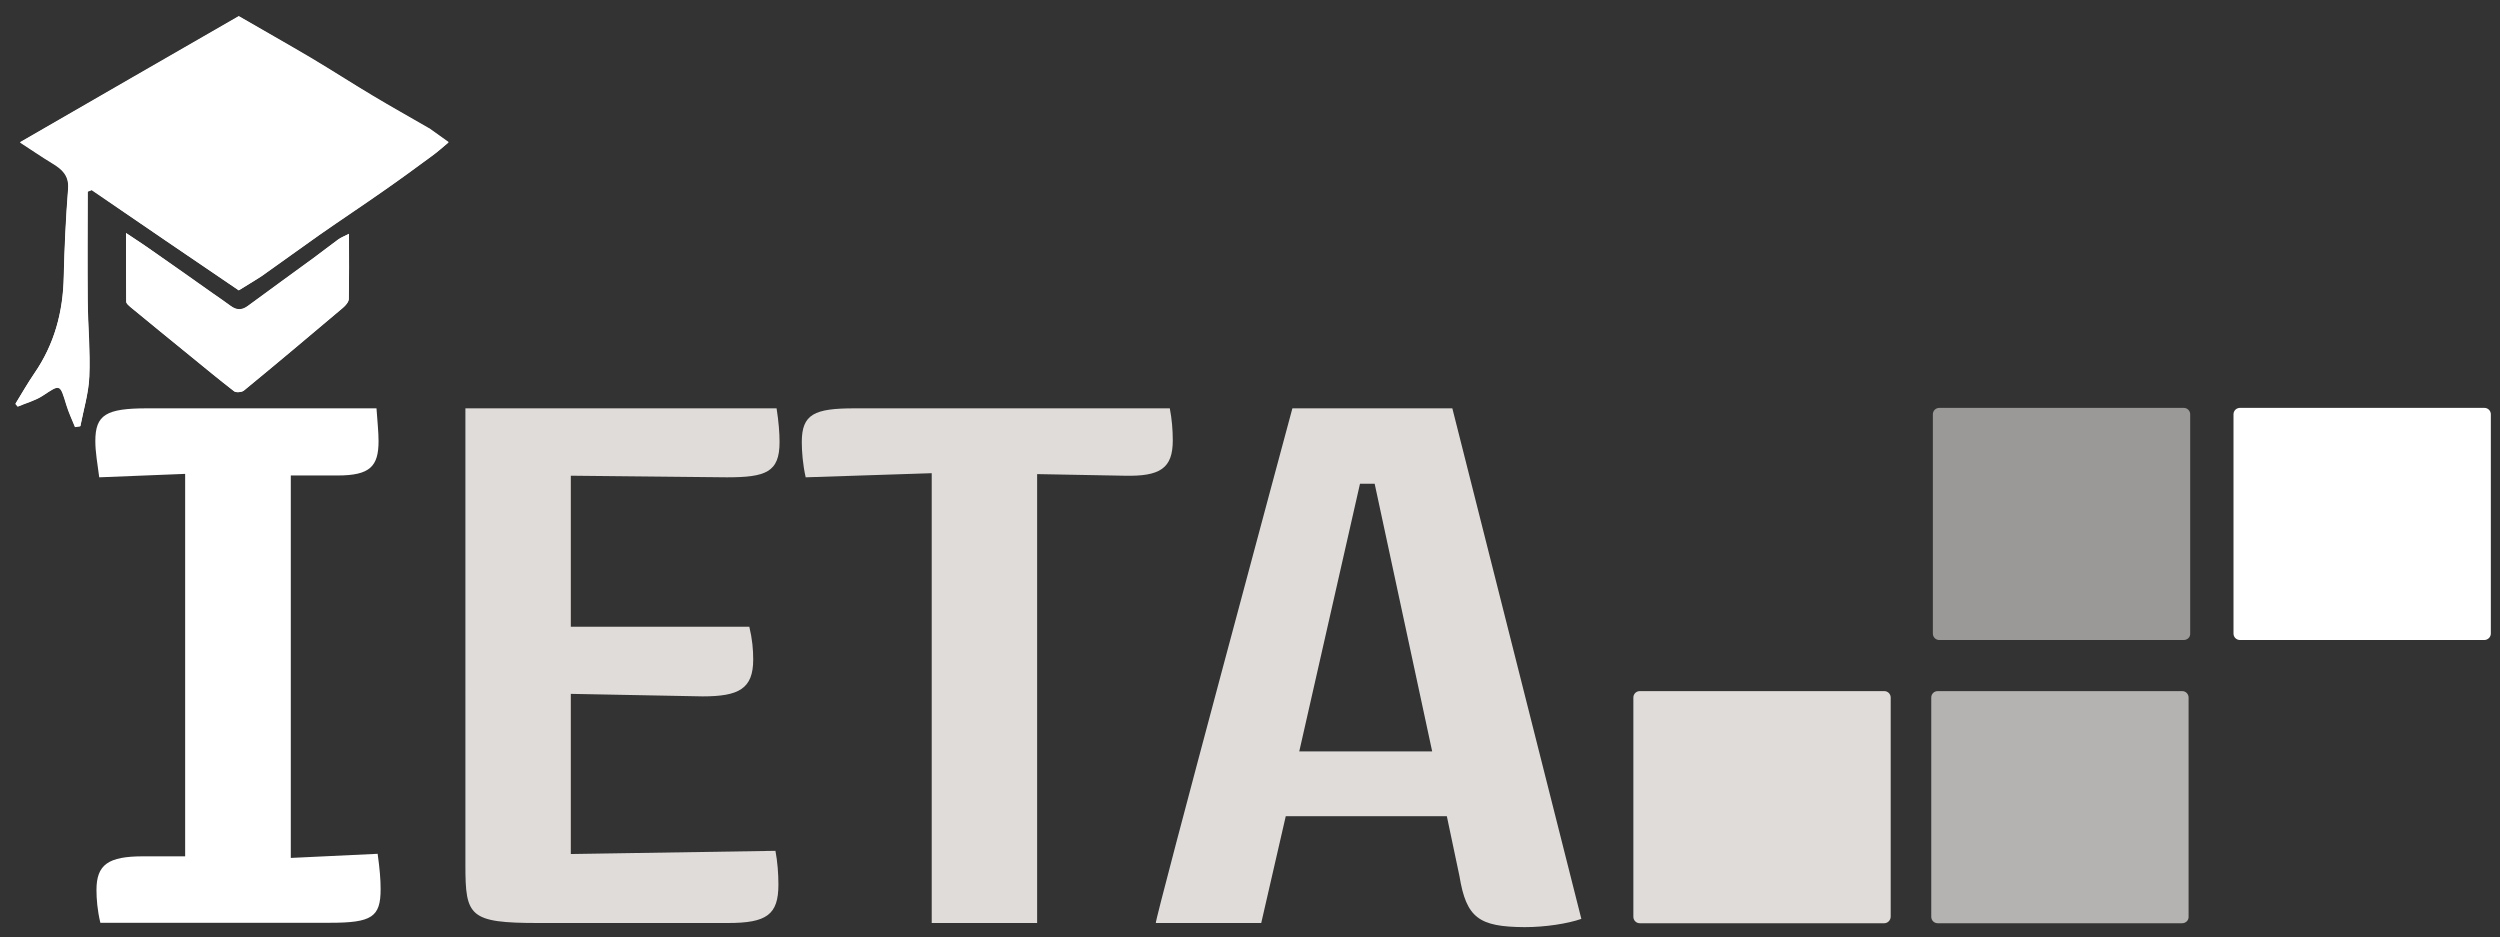
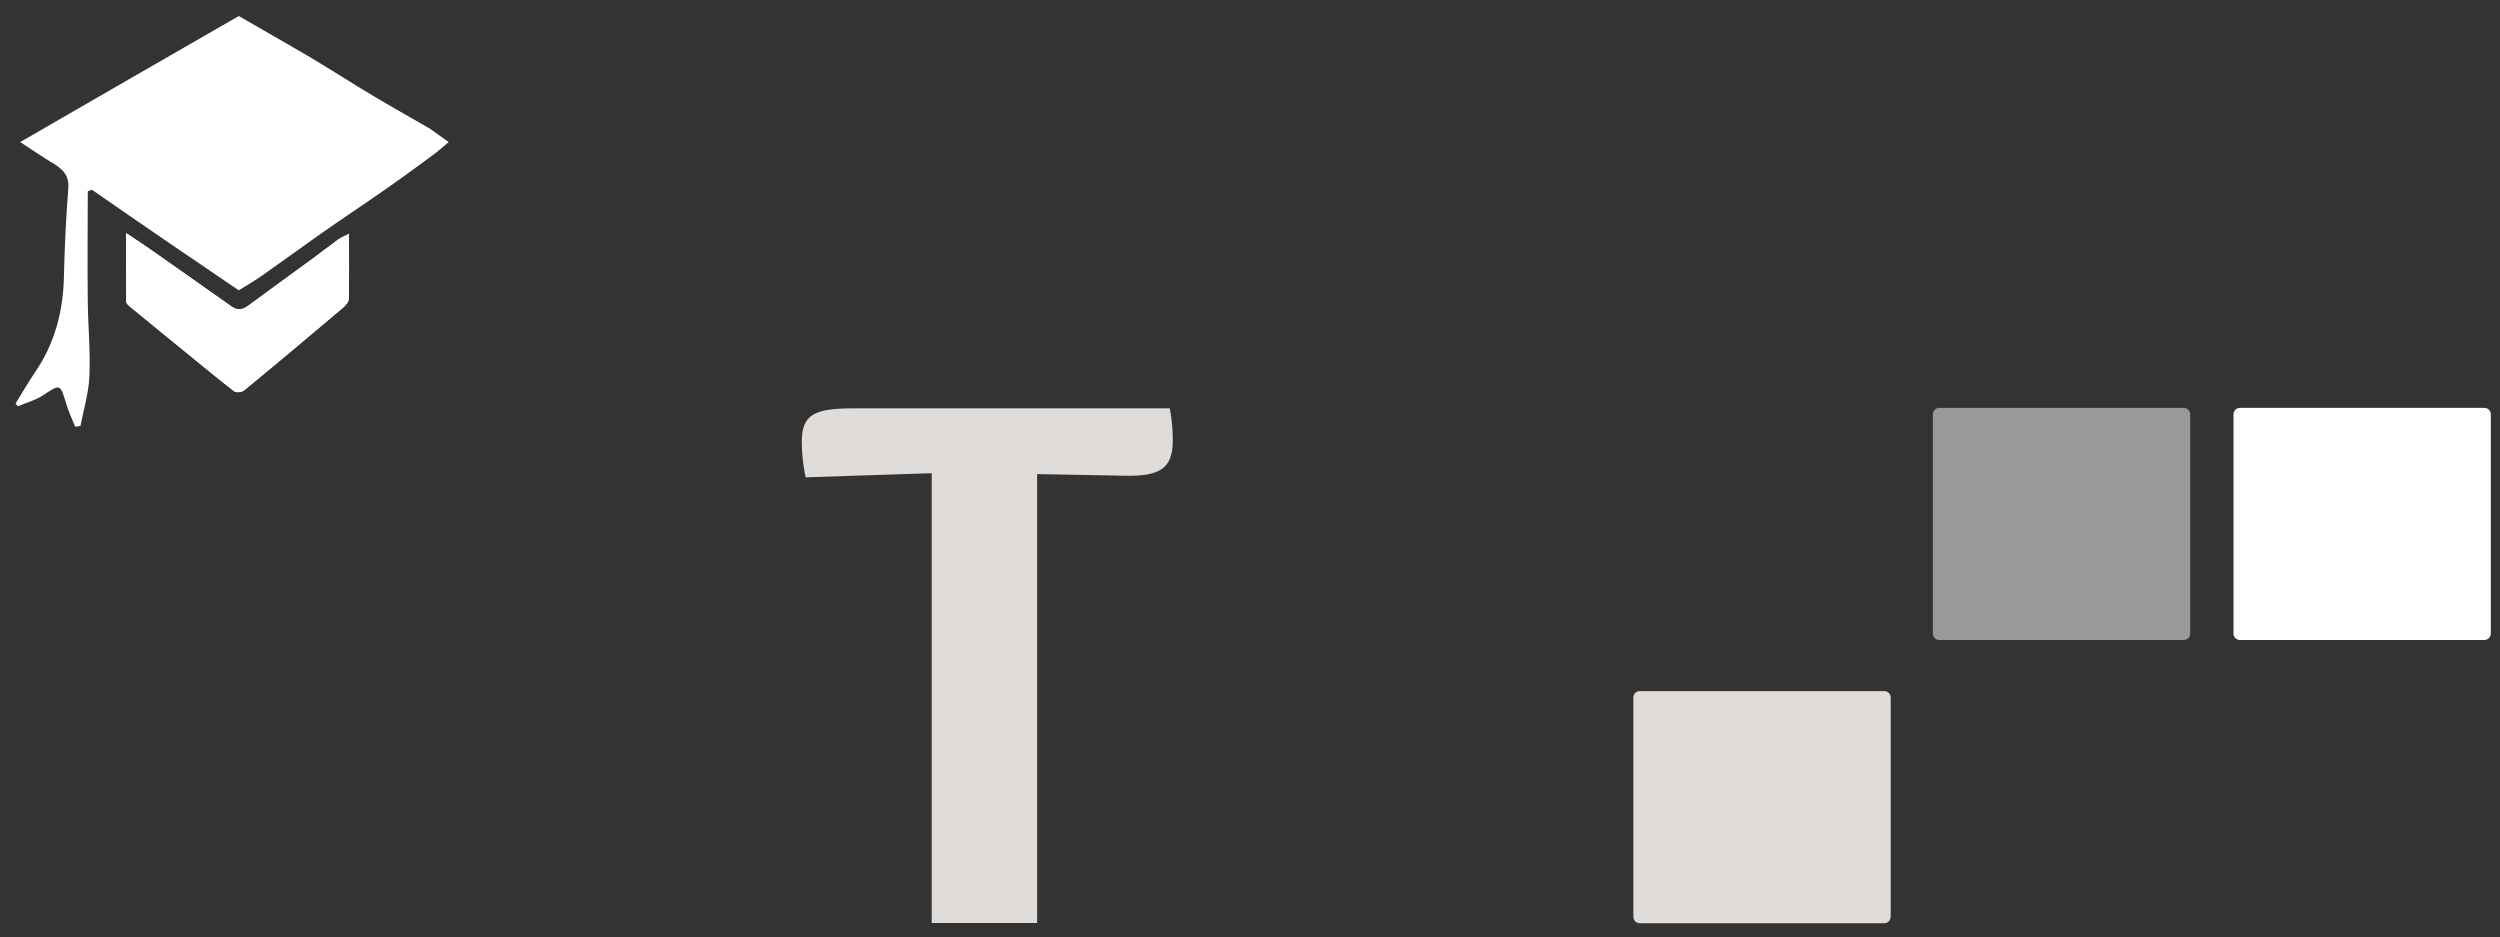
<svg xmlns="http://www.w3.org/2000/svg" version="1.1" id="Calque_1" x="0px" y="0px" viewBox="0 0 1091 409" style="enable-background:new 0 0 1091 409;" xml:space="preserve">
  <rect x="0" y="0" width="1091" height="409" fill="#333333" stroke="none" />
  <style type="text/css">
	.st0{fill:#E0DCDA;}
	.st1{fill:#B5B3B1;}
	.st2{fill:#FFFFFF;}
	.st3{fill:#9B9998;}
</style>
  <path class="st0" d="M822.3,402.9H715.6c-1.6,0-2.8-1.3-2.8-2.8v-95.7c0-1.6,1.3-2.8,2.8-2.8h106.7c1.6,0,2.8,1.3,2.8,2.8V400  C825.1,401.6,823.8,402.9,822.3,402.9z" />
-   <path class="st1" d="M952.3,402.9H845.6c-1.6,0-2.8-1.3-2.8-2.8v-95.7c0-1.6,1.3-2.8,2.8-2.8h106.7c1.6,0,2.8,1.3,2.8,2.8V400  C955.2,401.6,953.9,402.9,952.3,402.9z" />
  <path class="st2" d="M1084.2,279.3H977.5c-1.6,0-2.8-1.3-2.8-2.8v-95.7c0-1.6,1.3-2.8,2.8-2.8h106.7c1.6,0,2.8,1.3,2.8,2.8v95.7  C1087,278,1085.7,279.3,1084.2,279.3z" />
  <path class="st3" d="M953,279.3H846.3c-1.6,0-2.8-1.3-2.8-2.8v-95.7c0-1.6,1.3-2.8,2.8-2.8H953c1.6,0,2.8,1.3,2.8,2.8v95.7  C955.9,278,954.6,279.3,953,279.3z" />
  <g>
-     <path class="st2" d="M43.3,208.3c-0.8-6.1-1.7-11.1-1.7-15.8c0-11.5,4.7-14.3,22.6-14.3h100.1c0.4,5.7,0.9,10.4,0.9,14.3   c0,11.1-3.8,15-17.9,15h-20.4v166.9l37.9-1.8c0.9,6.5,1.3,11.1,1.3,15.4c0,12.2-3.8,14.7-22.1,14.7H43.8   c-1.3-5.4-1.7-10.4-1.7-14.3c0-11.1,5.1-14.7,20.4-14.7h18.3V206.8L43.3,208.3z" />
-     <path class="st0" d="M249,372.7l89.4-1.4c0.9,4.7,1.3,10,1.3,14.7c0,13.2-5.1,16.8-22.1,16.8h-82.6c-30.2,0-31.9-2.9-31.9-25.1   V178.2h135.8c0.9,5.7,1.3,10.8,1.3,14.7c0,13.2-6,15.4-23,15.4l-68.1-0.7v65.9h77.9c1.3,5.4,1.7,10,1.7,14.3   c0,12.9-6.4,16.1-22.1,16.1l-57.5-1.1V372.7z" />
    <path class="st0" d="M351.6,208.3c-1.3-5.7-1.7-11.5-1.7-15.4c0-12.2,5.5-14.7,23-14.7h137.6c0.9,4.7,1.3,9.3,1.3,14   c0,12.2-5.5,15.8-21.3,15.4l-37.9-0.7v195.9h-46V206.5L351.6,208.3z" />
-     <path class="st0" d="M636.9,382.3l-5.5-26.1h-70.3l-10.7,46.6h-46c-0.9,0,59.6-224.6,59.6-224.6h69.8L690.1,401   c-6,2.1-15.8,3.6-24.7,3.6C645.4,404.5,639.9,400.6,636.9,382.3z M567,327.9H625l-25.1-116.8h-6.4L567,327.9z" />
  </g>
  <g>
    <path class="st2" d="M104.2,126.7c3.4-2.1,6.8-4.1,10-6.3c8.4-5.9,16.7-12,25.1-17.9c9.5-6.7,19.2-13.1,28.8-19.8   c6.9-4.8,13.7-9.8,20.5-14.8c2.5-1.8,4.8-3.9,7.2-5.9c-2.8-2-5.6-4-8.4-6c-0.1-0.1-0.3-0.1-0.4-0.2c-8.1-4.7-16.2-9.2-24.2-14   c-9.1-5.4-18-11.2-27.1-16.6C125.2,19,114.7,13.1,104.2,7c-31.5,18.1-63,36.3-95.4,55c5.4,3.5,9.6,6.4,13.9,9   c4.4,2.6,7.6,5.3,7.1,11.3c-1,12.8-1.6,25.6-1.9,38.3c-0.3,15.4-4.1,29.6-12.9,42.3c-2.9,4.3-5.5,8.8-8.2,13.2   c0.3,0.4,0.7,0.8,1,1.2c3.7-1.6,7.7-2.6,11-4.8c7.6-5,7.4-5.2,10.2,4c1,3.3,2.5,6.5,3.8,9.7c0.8-0.1,1.5-0.2,2.3-0.3   c1.4-7.2,3.6-14.4,3.9-21.6c0.5-11-0.6-22.1-0.7-33.1c-0.2-15.9,0-31.8,0-47.7c0.6-0.2,1.2-0.5,1.8-0.7   C61.4,97.6,82.8,112.2,104.2,126.7z M55,101.7c0,10.7,0,20.3,0.1,30c0,0.8,1.1,1.6,1.8,2.3c8.6,7.1,17.2,14.1,25.8,21.1   c6.5,5.3,12.9,10.6,19.5,15.7c0.8,0.6,3.2,0.4,4.2-0.3c14.5-11.9,28.9-24,43.2-36.1c1.2-1,2.6-2.6,2.6-3.9   c0.2-9.2,0.1-18.4,0.1-28.4c-2.1,1.1-3.5,1.6-4.6,2.4c-3.6,2.6-7.2,5.4-10.8,8.1c-9.6,7.1-19.3,14-28.9,21.1   c-2.5,1.9-4.8,1.8-7.3-0.1c-2.6-1.9-5.2-3.6-7.8-5.5c-8.3-5.8-16.7-11.7-25-17.6C64,107.6,59.9,104.9,55,101.7z" />
-     <path class="st2" d="M104.2,126.7C82.8,112.2,61.4,97.6,40,83c-0.6,0.2-1.2,0.5-1.8,0.7c0,15.9-0.1,31.8,0,47.7   c0.1,11,1.1,22.1,0.7,33.1c-0.3,7.2-2.5,14.4-3.9,21.6c-0.8,0.1-1.5,0.2-2.3,0.3c-1.3-3.2-2.8-6.4-3.8-9.7c-2.8-9.2-2.6-9-10.2-4   c-3.3,2.2-7.3,3.2-11,4.8c-0.3-0.4-0.7-0.8-1-1.2c2.7-4.4,5.3-9,8.2-13.2c8.8-12.8,12.6-26.9,12.9-42.3c0.3-12.8,0.9-25.6,1.9-38.3   c0.5-6-2.8-8.7-7.1-11.3s-8.5-5.5-13.9-9c32.4-18.7,64-36.9,95.5-55c10.5,6.1,21,12,31.4,18.2c9.1,5.4,18,11.1,27.1,16.6   c8,4.8,16.1,9.3,24.2,14c0.1,0.1,0.3,0.1,0.4,0.2c2.8,2,5.6,4,8.4,6c-2.4,2-4.7,4.1-7.2,5.9c-6.8,5-13.6,10-20.5,14.8   c-9.5,6.7-19.2,13.1-28.8,19.8c-8.4,5.9-16.7,12-25.1,17.9C110.9,122.6,107.5,124.6,104.2,126.7z M104.3,56.1   c0.6-0.3,2.4-1,3.6-2.3c4.1-4.7,4.1-10.9,1.5-15.7c-2.7-5-7.1-5.7-10.9-1.5c-1.8,2-3.2,5.2-3.2,7.9C95.2,50.3,97.8,56.2,104.3,56.1   z" />
    <path class="st2" d="M55,101.7c4.9,3.3,8.9,5.9,12.9,8.7c8.4,5.8,16.7,11.7,25,17.6c2.6,1.8,5.3,3.6,7.8,5.5   c2.5,1.8,4.7,1.9,7.3,0.1c9.6-7.1,19.3-14.1,28.9-21.1c3.6-2.7,7.2-5.4,10.8-8.1c1.1-0.8,2.5-1.3,4.6-2.4c0,10,0.1,19.2-0.1,28.4   c0,1.3-1.4,2.9-2.6,3.9c-14.4,12.1-28.7,24.2-43.2,36.1c-0.9,0.8-3.3,1-4.2,0.3c-6.6-5.1-13-10.4-19.5-15.7   c-8.6-7-17.2-14-25.8-21.1c-0.8-0.6-1.8-1.5-1.8-2.3C55,122,55,112.3,55,101.7z" />
    <path class="st2" d="M104.3,56.1c-6.5,0.2-9.1-5.8-9-11.6c0-2.7,1.4-5.9,3.2-7.9c3.8-4.2,8.2-3.5,10.9,1.5c2.6,4.8,2.6,11-1.5,15.7   C106.8,55.1,104.9,55.7,104.3,56.1z" />
  </g>
</svg>